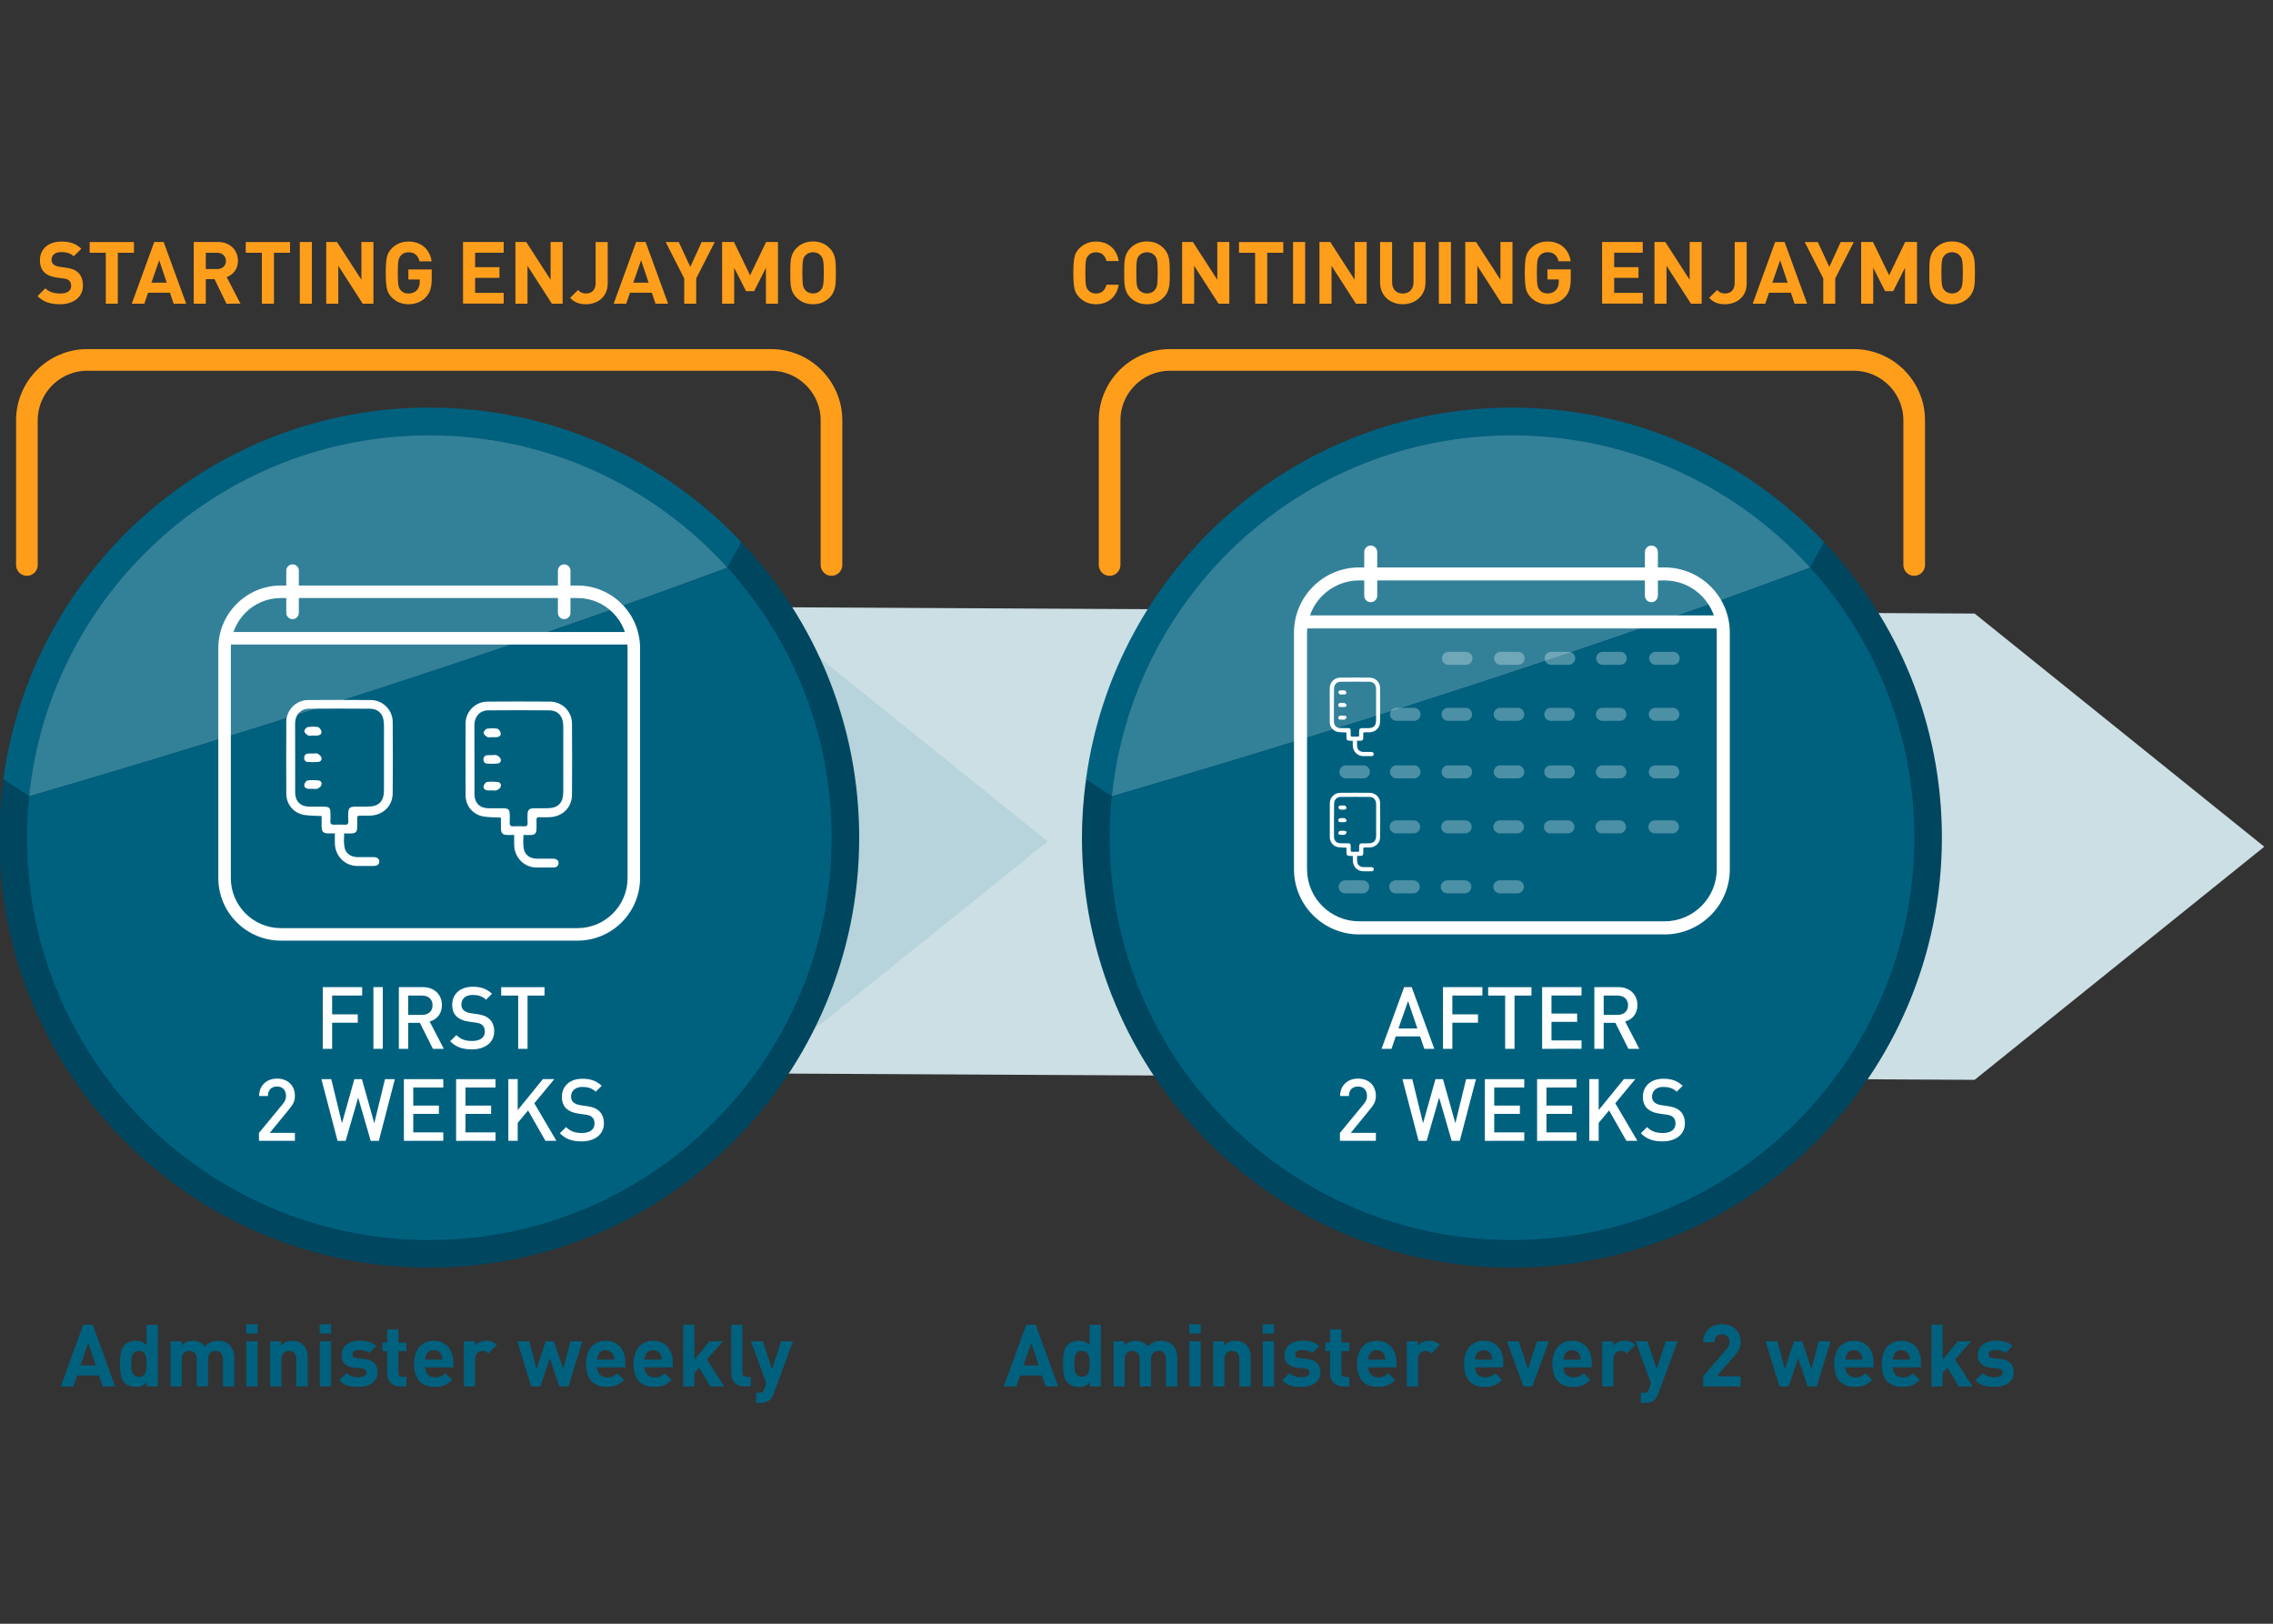
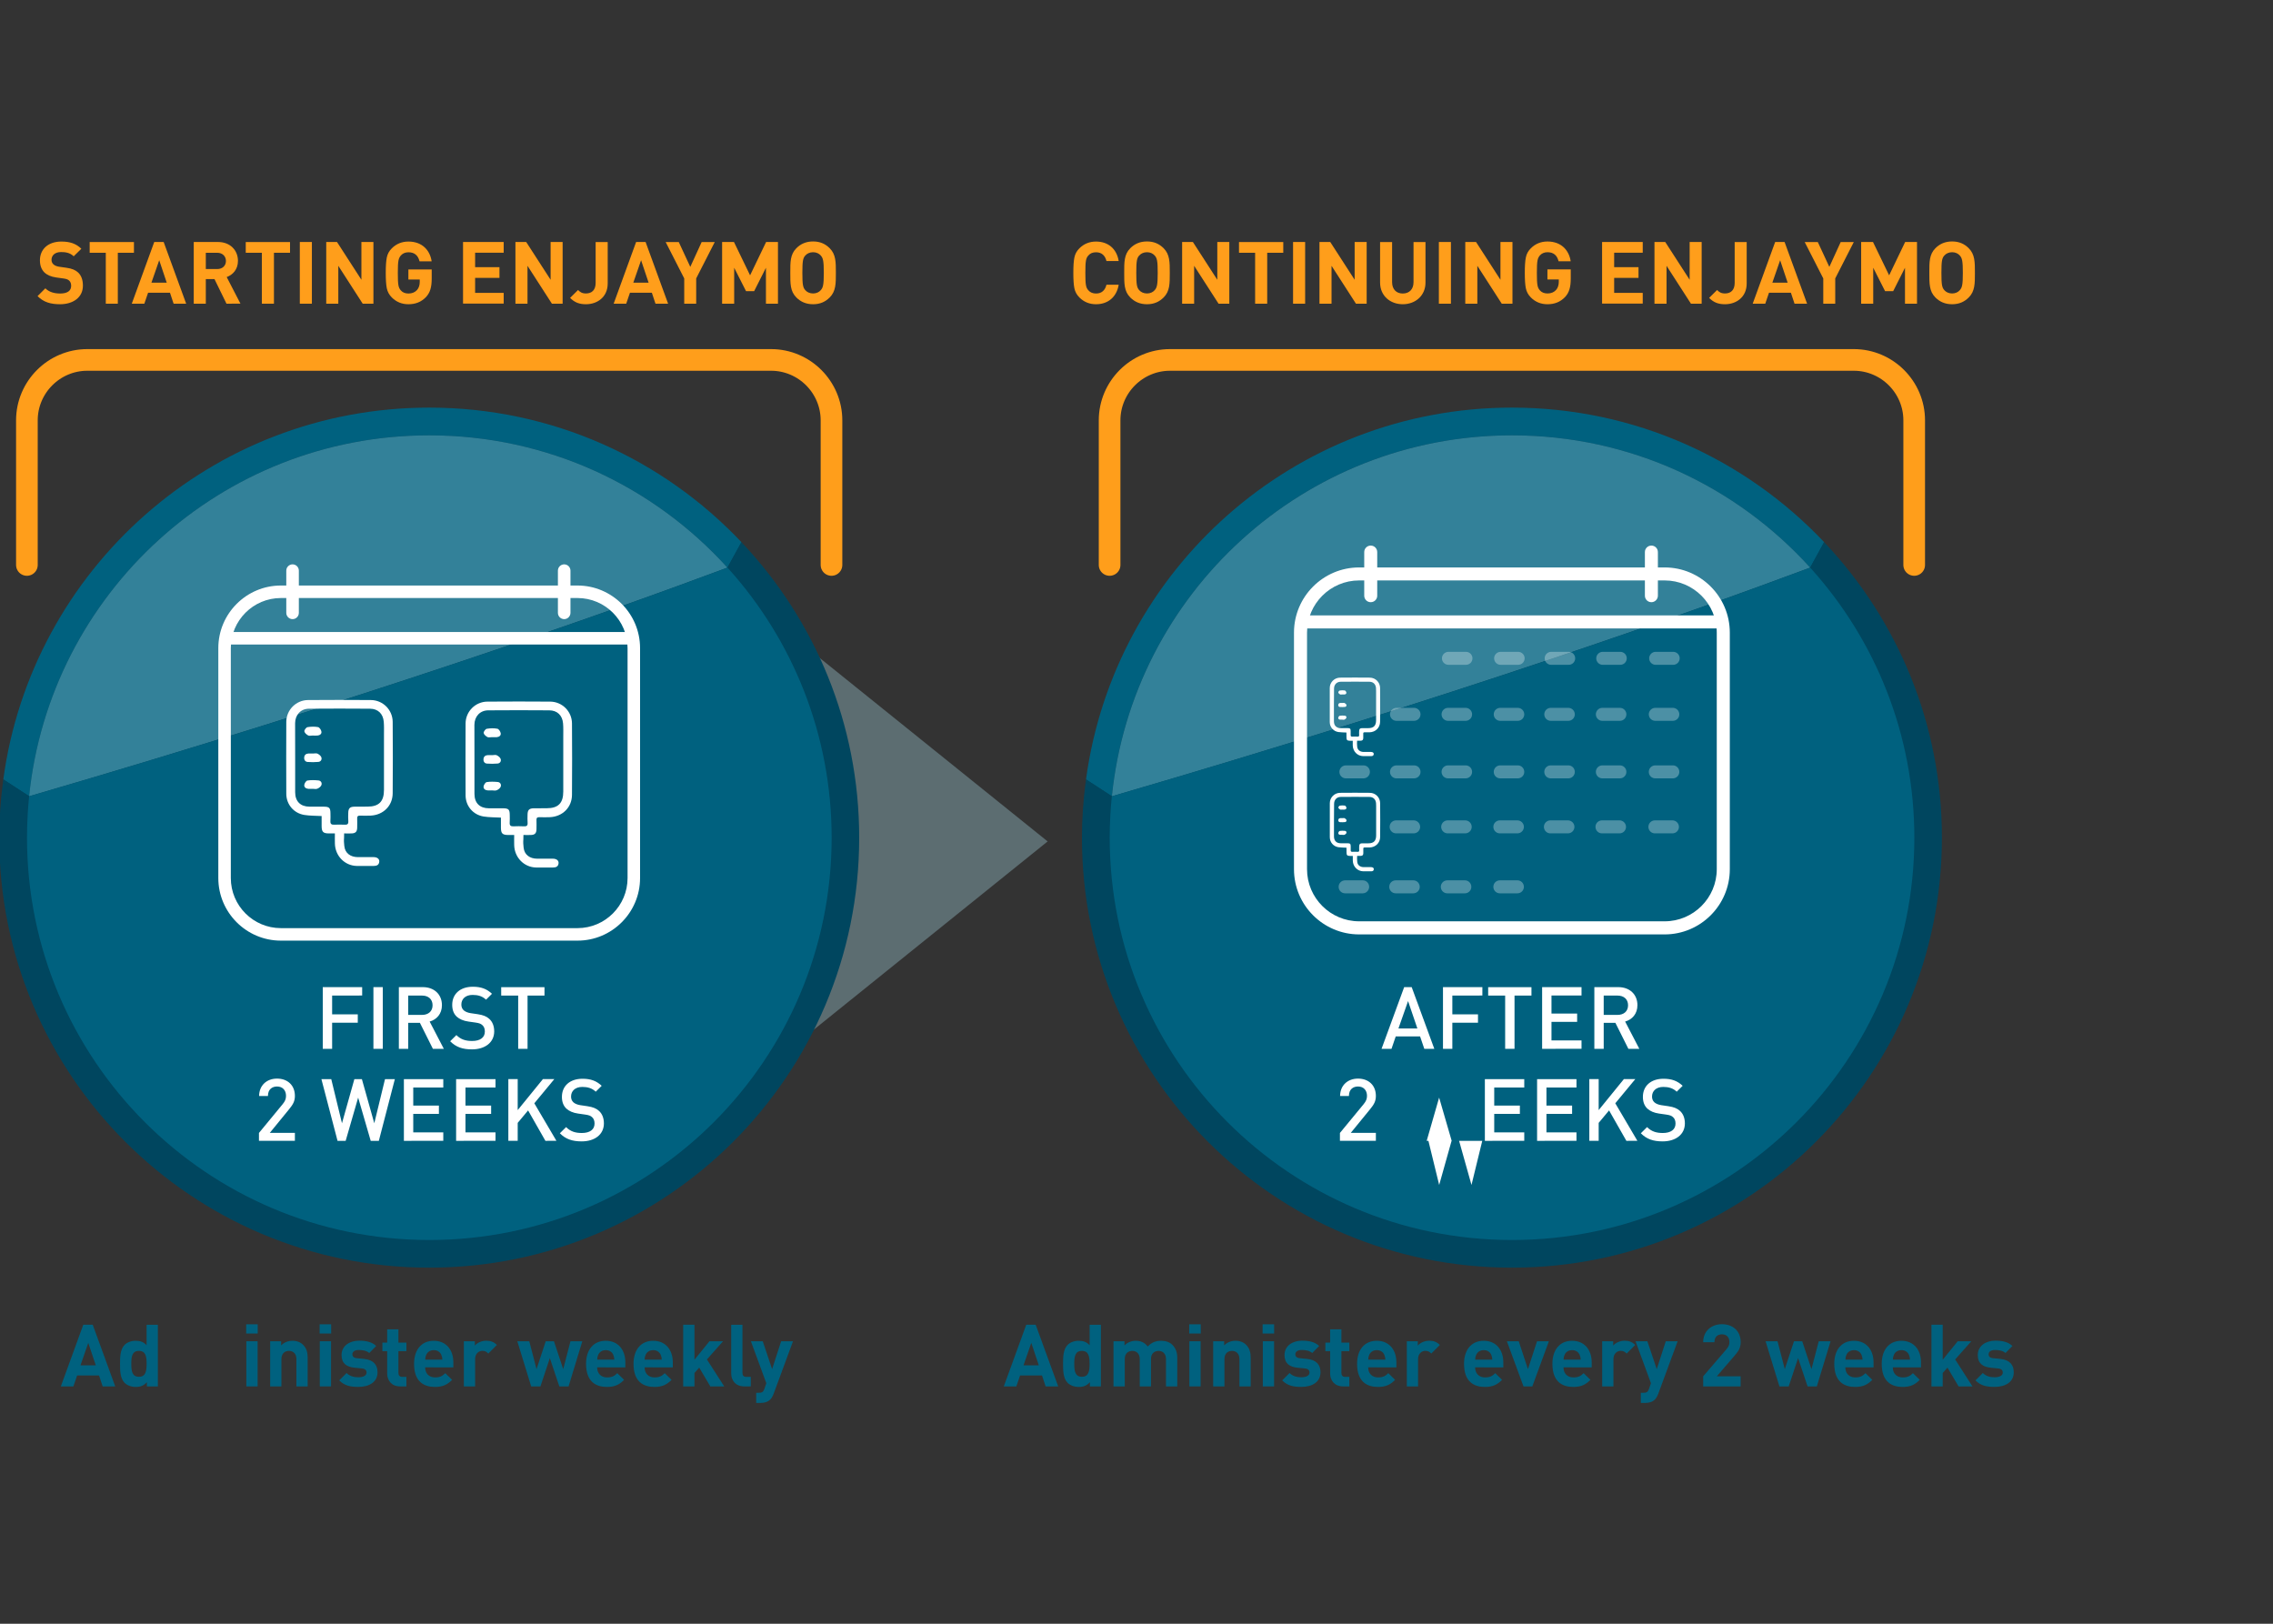
<svg xmlns="http://www.w3.org/2000/svg" version="1.1" id="Layer_1" x="0px" y="0px" viewBox="55 0 420 300" xml:space="preserve">
  <rect x="55" y="0" width="420" height="300" fill="#333333" stroke="none" />
  <style type="text/css">
	.st0{fill:#CCDFE5;}
	.st1{opacity:0.41;fill:#99C0CC;enable-background:new    ;}
	.st2{fill:#01465F;}
	.st3{fill:#00617F;}
	.st4{fill:#00465F;}
	.st5{fill:#338199;}
	.st6{enable-background:new    ;}
	.st7{fill:#FFFFFF;}
	.st8{fill:#FF9E1B;}
	.st9{fill:none;stroke:#FF9E1B;stroke-width:4;stroke-linecap:round;stroke-miterlimit:10;}
	.st10{opacity:0.3;}
</style>
  <g>
-     <polygon class="st0" points="419.87,199.51 100.57,197.83 100.57,111.68 419.87,113.36 473.39,156.44  " />
-   </g>
+     </g>
  <polygon class="st1" points="195.06,198.54 76.21,196.86 76.21,110.71 195.06,112.39 248.58,155.46 " />
  <ellipse class="st2" cx="334.33" cy="154.82" rx="79.16" ry="79.16" />
  <ellipse class="st2" cx="134.45" cy="154.81" rx="79.16" ry="79.16" />
  <g>
    <path class="st3" d="M55.61,144l4.77,3.1c3.83-37.46,35.48-66.68,73.94-66.68c21.85,0,41.5,9.43,55.1,24.44l2.58-4.7   c-14.48-15.3-34.96-24.85-57.69-24.85C94.08,75.31,60.86,105.21,55.61,144z" />
    <path class="st4" d="M189.61,105.08c11.84,13.17,19.05,30.58,19.05,49.68c0,41.06-33.28,74.34-74.34,74.34   c-41.05,0-74.34-33.28-74.34-74.34c0-1.4,0.05-2.8,0.12-4.18c0.06-1.05,0.14-2.09,0.24-3.13l-4.81-2.87   c-0.43,3.34-0.67,6.73-0.67,10.18c0,43.88,35.57,79.45,79.45,79.45s79.45-35.57,79.45-79.45c0-21.03-8.19-40.14-21.53-54.35   L189.61,105.08z" />
    <path class="st4" d="M189.42,104.86c0.05,0.06,0.1,0.12,0.16,0.18c0.01,0.01,0.02,0.02,0.03,0.03l2.62-4.67   c-0.08-0.08-0.16-0.16-0.23-0.24L189.42,104.86L189.42,104.86z" />
    <path class="st4" d="M60.35,147.44c0.01-0.11,0.02-0.22,0.03-0.33v-0.01l-4.77-3.1c-0.03,0.19-0.05,0.38-0.07,0.58L60.35,147.44z" />
    <path class="st5" d="M189.41,104.87L189.41,104.87c-13.6-15.02-33.24-24.44-55.09-24.44c-38.47,0-70.11,29.22-73.94,66.68   l0.01,0.01C123.19,128.8,167.68,112.99,189.41,104.87z" />
    <path class="st3" d="M189.61,105.08c-0.01-0.01-0.02-0.02-0.03-0.03c-0.05-0.06-0.1-0.12-0.16-0.18l0,0v0.01   c-21.74,8.12-66.23,23.94-129.03,42.24l-0.01-0.01v0.01c-0.01,0.11-0.02,0.22-0.03,0.33c-0.1,1.04-0.18,2.08-0.24,3.13   c-0.08,1.39-0.12,2.78-0.12,4.18c0,41.06,33.28,74.34,74.34,74.34s74.34-33.28,74.34-74.34   C208.66,135.66,201.45,118.25,189.61,105.08z" />
  </g>
  <g>
    <path class="st3" d="M255.67,144l4.77,3.1c3.83-37.46,35.48-66.68,73.94-66.68c21.85,0,41.5,9.43,55.1,24.44l2.58-4.7   c-14.48-15.3-34.96-24.85-57.69-24.85C294.15,75.31,260.92,105.21,255.67,144z" />
    <path class="st4" d="M389.67,105.08c11.84,13.17,19.05,30.58,19.05,49.68c0,41.06-33.28,74.34-74.34,74.34   c-41.05,0-74.34-33.28-74.34-74.34c0-1.4,0.05-2.8,0.12-4.18c0.06-1.05,0.14-2.09,0.24-3.13l-4.81-2.87   c-0.43,3.34-0.67,6.73-0.67,10.18c0,43.88,35.57,79.45,79.45,79.45s79.45-35.57,79.45-79.45c0-21.03-8.19-40.14-21.53-54.35   L389.67,105.08z" />
    <path class="st4" d="M389.48,104.86c0.05,0.06,0.1,0.12,0.16,0.18c0.01,0.01,0.02,0.02,0.03,0.03l2.62-4.67   c-0.08-0.08-0.16-0.16-0.23-0.24L389.48,104.86L389.48,104.86z" />
    <path class="st4" d="M260.41,147.44c0.01-0.11,0.02-0.22,0.03-0.33v-0.01l-4.77-3.1c-0.03,0.19-0.05,0.38-0.07,0.58L260.41,147.44z   " />
    <path class="st5" d="M389.48,104.87L389.48,104.87c-13.6-15.02-33.24-24.44-55.09-24.44c-38.47,0-70.11,29.22-73.94,66.68   l0.01,0.01C323.25,128.8,367.74,112.99,389.48,104.87z" />
    <path class="st3" d="M389.67,105.08c-0.01-0.01-0.02-0.02-0.03-0.03c-0.05-0.06-0.1-0.12-0.16-0.18l0,0v0.01   c-21.74,8.12-66.23,23.94-129.03,42.24l-0.01-0.01v0.01c-0.01,0.11-0.02,0.22-0.03,0.33c-0.1,1.04-0.18,2.08-0.24,3.13   c-0.08,1.39-0.12,2.78-0.12,4.18c0,41.06,33.28,74.34,74.34,74.34s74.34-33.28,74.34-74.34   C408.72,135.66,401.51,118.25,389.67,105.08z" />
  </g>
  <g class="st6">
    <path class="st7" d="M116.37,183.94v3.47h4.74v1.55h-4.74v4.82h-1.73v-11.4h7.28v1.55L116.37,183.94L116.37,183.94z" />
    <path class="st7" d="M124,193.78v-11.4h1.73v11.4H124z" />
    <path class="st7" d="M134.99,193.78l-2.4-4.8h-2.16v4.8h-1.73v-11.4h4.42c2.16,0,3.54,1.39,3.54,3.33c0,1.63-0.99,2.67-2.27,3.03   l2.62,5.04H134.99z M132.99,183.94h-2.56v3.57h2.56c1.15,0,1.94-0.66,1.94-1.78C134.93,184.61,134.15,183.94,132.99,183.94z" />
    <path class="st7" d="M142.21,193.88c-1.71,0-2.94-0.4-4.03-1.5l1.15-1.14c0.83,0.83,1.74,1.09,2.91,1.09   c1.49,0,2.35-0.64,2.35-1.74c0-0.5-0.14-0.91-0.45-1.18c-0.29-0.27-0.58-0.38-1.25-0.48l-1.34-0.19c-0.93-0.13-1.66-0.45-2.16-0.91   c-0.56-0.53-0.83-1.25-0.83-2.18c0-1.98,1.44-3.34,3.81-3.34c1.5,0,2.56,0.38,3.54,1.3l-1.1,1.09c-0.7-0.67-1.52-0.88-2.48-0.88   c-1.34,0-2.08,0.77-2.08,1.78c0,0.42,0.13,0.78,0.43,1.06c0.29,0.26,0.75,0.45,1.28,0.53l1.3,0.19c1.06,0.16,1.65,0.42,2.13,0.85   c0.62,0.54,0.93,1.36,0.93,2.34C146.31,192.63,144.59,193.88,142.21,193.88z" />
    <path class="st7" d="M152.48,183.94v9.84h-1.73v-9.84h-3.14v-1.55h8v1.55H152.48z" />
  </g>
  <g class="st6">
    <path class="st7" d="M102.85,210.78v-1.46l4.39-5.33c0.43-0.53,0.61-0.94,0.61-1.52c0-1.02-0.61-1.73-1.66-1.73   c-0.86,0-1.68,0.48-1.68,1.76h-1.63c0-1.94,1.38-3.22,3.31-3.22c1.95,0,3.3,1.23,3.3,3.2c0,1.01-0.37,1.6-1.07,2.46l-3.57,4.37   h4.64v1.46h-6.64V210.78z" />
    <path class="st7" d="M125,210.78h-1.5l-2.32-7.99l-2.31,7.99h-1.5l-2.98-11.4h1.82l1.98,8.15l2.29-8.15h1.39l2.29,8.15l1.98-8.15   h1.82L125,210.78z" />
    <path class="st7" d="M129.63,210.78v-11.4h7.28v1.55h-5.55v3.33h4.74v1.54h-4.74v3.42h5.55v1.55L129.63,210.78L129.63,210.78z" />
    <path class="st7" d="M139.28,210.78v-11.4h7.28v1.55h-5.55v3.33h4.74v1.54h-4.74v3.42h5.55v1.55L139.28,210.78L139.28,210.78z" />
    <path class="st7" d="M155.78,210.78l-3.2-5.62l-1.92,2.3v3.31h-1.73v-11.4h1.73v5.73l4.66-5.73h2.11l-3.7,4.47l4.08,6.93   L155.78,210.78L155.78,210.78z" />
    <path class="st7" d="M162.48,210.88c-1.71,0-2.95-0.4-4.03-1.5l1.15-1.14c0.83,0.83,1.74,1.09,2.91,1.09   c1.49,0,2.35-0.64,2.35-1.74c0-0.5-0.14-0.91-0.45-1.18c-0.29-0.27-0.58-0.38-1.25-0.48l-1.34-0.19c-0.93-0.13-1.66-0.45-2.16-0.91   c-0.56-0.53-0.83-1.25-0.83-2.18c0-1.98,1.44-3.34,3.81-3.34c1.5,0,2.56,0.38,3.54,1.3l-1.1,1.09c-0.7-0.67-1.52-0.88-2.48-0.88   c-1.34,0-2.08,0.77-2.08,1.78c0,0.42,0.13,0.78,0.43,1.06c0.29,0.26,0.75,0.45,1.28,0.53l1.3,0.19c1.06,0.16,1.65,0.42,2.13,0.85   c0.62,0.54,0.93,1.36,0.93,2.34C166.58,209.63,164.87,210.88,162.48,210.88z" />
  </g>
  <g class="st6">
    <path class="st7" d="M318.18,193.78l-0.78-2.29h-4.5l-0.78,2.29h-1.84l4.18-11.4h1.39l4.18,11.4H318.18z M315.18,184.96l-1.78,5.06   h3.5L315.18,184.96z" />
    <path class="st7" d="M323.36,183.94v3.47h4.74v1.55h-4.74v4.82h-1.73v-11.4h7.28v1.55L323.36,183.94L323.36,183.94z" />
    <path class="st7" d="M334.85,183.94v9.84h-1.73v-9.84h-3.14v-1.55h8v1.55H334.85z" />
    <path class="st7" d="M339.95,193.78v-11.4h7.28v1.55h-5.55v3.33h4.74v1.54h-4.74v3.42h5.55v1.55L339.95,193.78L339.95,193.78z" />
    <path class="st7" d="M355.89,193.78l-2.4-4.8h-2.16v4.8h-1.73v-11.4h4.42c2.16,0,3.54,1.39,3.54,3.33c0,1.63-0.99,2.67-2.27,3.03   l2.62,5.04H355.89z M353.89,183.94h-2.56v3.57h2.56c1.15,0,1.94-0.66,1.94-1.78C355.83,184.61,355.04,183.94,353.89,183.94z" />
  </g>
  <g class="st6">
    <path class="st7" d="M302.59,210.78v-1.46l4.39-5.33c0.43-0.53,0.61-0.94,0.61-1.52c0-1.02-0.61-1.73-1.66-1.73   c-0.86,0-1.68,0.48-1.68,1.76h-1.63c0-1.94,1.38-3.22,3.31-3.22c1.95,0,3.3,1.23,3.3,3.2c0,1.01-0.37,1.6-1.07,2.46l-3.57,4.37   h4.64v1.46h-6.64V210.78z" />
-     <path class="st7" d="M324.74,210.78h-1.5l-2.32-7.99l-2.3,7.99h-1.5l-2.98-11.4h1.82l1.99,8.15l2.29-8.15h1.39l2.29,8.15l1.99-8.15   h1.82L324.74,210.78z" />
+     <path class="st7" d="M324.74,210.78h-1.5l-2.32-7.99l-2.3,7.99h-1.5h1.82l1.99,8.15l2.29-8.15h1.39l2.29,8.15l1.99-8.15   h1.82L324.74,210.78z" />
    <path class="st7" d="M329.37,210.78v-11.4h7.28v1.55h-5.55v3.33h4.74v1.54h-4.74v3.42h5.55v1.55L329.37,210.78L329.37,210.78z" />
    <path class="st7" d="M339.02,210.78v-11.4h7.28v1.55h-5.55v3.33h4.74v1.54h-4.74v3.42h5.55v1.55L339.02,210.78L339.02,210.78z" />
    <path class="st7" d="M355.52,210.78l-3.2-5.62l-1.92,2.3v3.31h-1.73v-11.4h1.73v5.73l4.66-5.73h2.11l-3.7,4.47l4.08,6.93   L355.52,210.78L355.52,210.78z" />
    <path class="st7" d="M362.22,210.88c-1.71,0-2.95-0.4-4.03-1.5l1.15-1.14c0.83,0.83,1.74,1.09,2.91,1.09   c1.49,0,2.35-0.64,2.35-1.74c0-0.5-0.14-0.91-0.45-1.18c-0.29-0.27-0.58-0.38-1.25-0.48l-1.34-0.19c-0.93-0.13-1.66-0.45-2.16-0.91   c-0.56-0.53-0.83-1.25-0.83-2.18c0-1.98,1.44-3.34,3.81-3.34c1.5,0,2.56,0.38,3.54,1.3l-1.1,1.09c-0.7-0.67-1.52-0.88-2.48-0.88   c-1.34,0-2.08,0.77-2.08,1.78c0,0.42,0.13,0.78,0.43,1.06c0.29,0.26,0.75,0.45,1.28,0.53l1.3,0.19c1.06,0.16,1.65,0.42,2.13,0.85   c0.62,0.54,0.93,1.36,0.93,2.34C366.32,209.63,364.61,210.88,362.22,210.88z" />
  </g>
  <g class="st6">
    <path class="st8" d="M66.1,56.21c-1.73,0-3.04-0.37-4.16-1.5l1.44-1.44c0.72,0.72,1.7,0.96,2.75,0.96c1.31,0,2.02-0.5,2.02-1.41   c0-0.4-0.11-0.74-0.35-0.96c-0.22-0.21-0.48-0.32-1.01-0.4l-1.38-0.19c-0.98-0.14-1.7-0.45-2.21-0.94   c-0.54-0.54-0.82-1.28-0.82-2.24c0-2.03,1.5-3.46,3.97-3.46c1.57,0,2.71,0.38,3.68,1.33l-1.41,1.39c-0.72-0.69-1.58-0.78-2.34-0.78   c-1.18,0-1.76,0.66-1.76,1.44c0,0.29,0.1,0.59,0.34,0.82c0.22,0.21,0.59,0.38,1.06,0.45l1.34,0.19c1.04,0.14,1.7,0.43,2.18,0.88   c0.61,0.58,0.88,1.41,0.88,2.42C70.33,54.96,68.49,56.21,66.1,56.21z" />
    <path class="st8" d="M76.77,46.7v9.41h-2.22V46.7h-2.98v-1.98h8.18v1.98H76.77z" />
    <path class="st8" d="M87.08,56.11l-0.67-2.02h-4.05l-0.69,2.02h-2.32l4.15-11.4h1.74l4.16,11.4H87.08z M84.42,48.08l-1.44,4.15   h2.83L84.42,48.08z" />
    <path class="st8" d="M96.85,56.11l-2.22-4.55h-1.6v4.55H90.8v-11.4h4.47c2.32,0,3.7,1.58,3.7,3.49c0,1.6-0.98,2.59-2.08,2.99   l2.54,4.91L96.85,56.11L96.85,56.11z M95.13,46.7h-2.1v3.01h2.1c0.98,0,1.62-0.62,1.62-1.5C96.74,47.33,96.1,46.7,95.13,46.7z" />
    <path class="st8" d="M105.62,46.7v9.41h-2.23V46.7h-2.98v-1.98h8.18v1.98H105.62z" />
    <path class="st8" d="M110.4,56.11v-11.4h2.23v11.4H110.4z" />
    <path class="st8" d="M122.02,56.11l-4.51-7v7h-2.23v-11.4h1.99l4.51,6.98v-6.98H124v11.4H122.02z" />
    <path class="st8" d="M133.69,54.91c-0.88,0.9-1.94,1.3-3.22,1.3c-1.22,0-2.24-0.42-3.07-1.25c-0.5-0.5-0.8-1.07-0.93-1.71   s-0.19-1.58-0.19-2.83s0.06-2.19,0.19-2.83c0.13-0.66,0.43-1.22,0.93-1.71c0.83-0.83,1.86-1.25,3.07-1.25   c2.59,0,3.99,1.66,4.29,3.65h-2.24c-0.27-1.1-0.94-1.67-2.05-1.67c-0.59,0-1.07,0.21-1.42,0.61c-0.42,0.53-0.54,0.94-0.54,3.2   c0,2.24,0.1,2.69,0.54,3.22c0.34,0.4,0.82,0.59,1.42,0.59c0.66,0,1.18-0.21,1.58-0.64c0.34-0.38,0.51-0.9,0.51-1.52v-0.43h-2.1   v-1.86h4.31v1.67C134.77,53.1,134.47,54.08,133.69,54.91z" />
    <path class="st8" d="M140.56,56.11v-11.4h7.51v1.98h-5.28v2.67h4.5v1.98h-4.5v2.77h5.28v1.98h-7.51V56.11z" />
    <path class="st8" d="M156.98,56.11l-4.51-7v7h-2.23v-11.4h1.99l4.51,6.98v-6.98h2.22v11.4H156.98z" />
    <path class="st8" d="M163.27,56.21c-1.23,0-2.08-0.32-2.93-1.17l1.47-1.46c0.37,0.37,0.72,0.64,1.46,0.64   c1.09,0,1.79-0.64,1.79-1.95v-7.55h2.23v7.65C167.29,54.88,165.38,56.21,163.27,56.21z" />
    <path class="st8" d="M176.12,56.11l-0.67-2.02h-4.05l-0.69,2.02h-2.32l4.15-11.4h1.75l4.16,11.4H176.12z M173.46,48.08l-1.44,4.15   h2.83L173.46,48.08z" />
    <path class="st8" d="M183.64,51.44v4.67h-2.21v-4.67L178,44.72h2.42l2.13,4.59l2.1-4.59h2.42L183.64,51.44z" />
    <path class="st8" d="M196.53,56.11v-6.64l-2.18,4.32h-1.5l-2.19-4.32v6.64h-2.23v-11.4h2.19l2.98,6.16l2.96-6.16h2.19v11.4H196.53z   " />
    <path class="st8" d="M208.31,54.96c-0.8,0.8-1.78,1.25-3.07,1.25c-1.3,0-2.29-0.45-3.09-1.25c-1.15-1.15-1.12-2.58-1.12-4.55   s-0.03-3.39,1.12-4.55c0.8-0.8,1.79-1.25,3.09-1.25s2.27,0.45,3.07,1.25c1.15,1.15,1.14,2.58,1.14,4.55S209.46,53.81,208.31,54.96z    M206.66,47.21c-0.32-0.37-0.82-0.61-1.42-0.61s-1.12,0.24-1.44,0.61c-0.43,0.48-0.54,1.01-0.54,3.2c0,2.19,0.11,2.72,0.54,3.2   c0.32,0.37,0.83,0.61,1.44,0.61s1.1-0.24,1.42-0.61c0.43-0.48,0.56-1.01,0.56-3.2C207.22,48.22,207.09,47.69,206.66,47.21z" />
  </g>
  <g class="st6">
    <path class="st8" d="M257.52,56.21c-1.22,0-2.24-0.42-3.07-1.25c-0.5-0.5-0.8-1.07-0.93-1.71s-0.19-1.58-0.19-2.83   s0.06-2.19,0.19-2.83c0.13-0.66,0.43-1.22,0.93-1.71c0.83-0.83,1.86-1.25,3.07-1.25c2.19,0,3.81,1.28,4.19,3.6h-2.26   c-0.24-0.98-0.85-1.62-1.92-1.62c-0.61,0-1.09,0.19-1.42,0.59c-0.46,0.5-0.56,1.01-0.56,3.22s0.1,2.72,0.56,3.22   c0.34,0.4,0.82,0.59,1.42,0.59c1.07,0,1.68-0.64,1.92-1.62h2.26C261.32,54.93,259.69,56.21,257.52,56.21z" />
    <path class="st8" d="M270.01,54.96c-0.8,0.8-1.78,1.25-3.07,1.25c-1.3,0-2.29-0.45-3.09-1.25c-1.15-1.15-1.12-2.58-1.12-4.55   s-0.03-3.39,1.12-4.55c0.8-0.8,1.79-1.25,3.09-1.25s2.27,0.45,3.07,1.25c1.15,1.15,1.14,2.58,1.14,4.55S271.17,53.81,270.01,54.96z    M268.36,47.21c-0.32-0.37-0.82-0.61-1.42-0.61c-0.61,0-1.12,0.24-1.44,0.61c-0.43,0.48-0.54,1.01-0.54,3.2   c0,2.19,0.11,2.72,0.54,3.2c0.32,0.37,0.83,0.61,1.44,0.61c0.61,0,1.1-0.24,1.42-0.61c0.43-0.48,0.56-1.01,0.56-3.2   C268.92,48.22,268.8,47.69,268.36,47.21z" />
    <path class="st8" d="M280.16,56.11l-4.51-7v7h-2.22v-11.4h1.99l4.51,6.98v-6.98h2.22v11.4H280.16z" />
    <path class="st8" d="M289.15,46.7v9.41h-2.23V46.7h-2.98v-1.98h8.18v1.98H289.15z" />
    <path class="st8" d="M293.93,56.11v-11.4h2.23v11.4H293.93z" />
    <path class="st8" d="M305.55,56.11l-4.51-7v7h-2.23v-11.4h1.99l4.51,6.98v-6.98h2.22v11.4H305.55z" />
    <path class="st8" d="M314.2,56.21c-2.34,0-4.19-1.58-4.19-4v-7.49h2.22v7.41c0,1.31,0.77,2.1,1.97,2.1s1.99-0.78,1.99-2.1v-7.41   h2.21v7.49C318.4,54.62,316.54,56.21,314.2,56.21z" />
    <path class="st8" d="M320.87,56.11v-11.4h2.23v11.4H320.87z" />
    <path class="st8" d="M332.49,56.11l-4.51-7v7h-2.23v-11.4h1.99l4.51,6.98v-6.98h2.22v11.4H332.49z" />
    <path class="st8" d="M344.16,54.91c-0.88,0.9-1.94,1.3-3.22,1.3c-1.22,0-2.24-0.42-3.07-1.25c-0.5-0.5-0.8-1.07-0.93-1.71   s-0.19-1.59-0.19-2.84s0.06-2.19,0.19-2.83c0.13-0.66,0.43-1.22,0.93-1.71c0.83-0.83,1.86-1.25,3.07-1.25   c2.59,0,3.99,1.66,4.29,3.65h-2.24c-0.27-1.1-0.94-1.67-2.05-1.67c-0.59,0-1.07,0.21-1.42,0.61c-0.42,0.53-0.54,0.94-0.54,3.2   c0,2.24,0.1,2.69,0.54,3.22c0.34,0.4,0.82,0.59,1.42,0.59c0.66,0,1.18-0.21,1.58-0.64c0.34-0.38,0.51-0.9,0.51-1.52v-0.43h-2.1   v-1.86h4.31v1.67C345.24,53.1,344.94,54.08,344.16,54.91z" />
    <path class="st8" d="M351.03,56.11v-11.4h7.51v1.98h-5.28v2.67h4.5v1.98h-4.5v2.77h5.28v1.98h-7.51V56.11z" />
    <path class="st8" d="M367.45,56.11l-4.51-7v7h-2.23v-11.4h1.99l4.51,6.98v-6.98h2.22v11.4H367.45z" />
    <path class="st8" d="M373.74,56.21c-1.23,0-2.08-0.32-2.93-1.17l1.47-1.46c0.37,0.37,0.72,0.64,1.46,0.64   c1.09,0,1.79-0.64,1.79-1.95v-7.55h2.22v7.65C377.75,54.88,375.85,56.21,373.74,56.21z" />
    <path class="st8" d="M386.59,56.11l-0.67-2.02h-4.05l-0.69,2.02h-2.32l4.15-11.4h1.74l4.16,11.4H386.59z M383.93,48.08l-1.44,4.15   h2.83L383.93,48.08z" />
    <path class="st8" d="M394.11,51.44v4.67h-2.21v-4.67l-3.43-6.72h2.42l2.13,4.59l2.1-4.59h2.42L394.11,51.44z" />
    <path class="st8" d="M407,56.11v-6.64l-2.18,4.32h-1.5l-2.19-4.32v6.64h-2.23v-11.4h2.19l2.98,6.16l2.96-6.16h2.19v11.4H407z" />
    <path class="st8" d="M418.78,54.96c-0.8,0.8-1.78,1.25-3.07,1.25c-1.3,0-2.29-0.45-3.09-1.25c-1.15-1.15-1.12-2.58-1.12-4.55   s-0.03-3.39,1.12-4.55c0.8-0.8,1.79-1.25,3.09-1.25s2.27,0.45,3.07,1.25c1.15,1.15,1.14,2.58,1.14,4.55S419.93,53.81,418.78,54.96z    M417.13,47.21c-0.32-0.37-0.82-0.61-1.42-0.61s-1.12,0.24-1.44,0.61c-0.43,0.48-0.54,1.01-0.54,3.2c0,2.19,0.11,2.72,0.54,3.2   c0.32,0.37,0.83,0.61,1.44,0.61s1.1-0.24,1.42-0.61c0.43-0.48,0.56-1.01,0.56-3.2C417.69,48.22,417.56,47.69,417.13,47.21z" />
  </g>
  <g>
    <g class="st6">
      <path class="st3" d="M73.97,256.15l-0.67-2.02h-4.05l-0.69,2.02h-2.32l4.15-11.4h1.74l4.16,11.4H73.97z M71.31,248.11l-1.44,4.15    h2.83L71.31,248.11z" />
      <path class="st3" d="M82.14,256.15v-0.78c-0.58,0.64-1.18,0.88-2.06,0.88c-0.82,0-1.58-0.29-2.05-0.75    c-0.83-0.83-0.85-2.27-0.85-3.52s0.02-2.67,0.85-3.51c0.46-0.46,1.22-0.75,2.03-0.75c0.85,0,1.49,0.22,2.03,0.83v-3.79h2.08v11.4    h-2.03V256.15z M80.67,249.59c-1.25,0-1.41,1.02-1.41,2.38s0.16,2.4,1.41,2.4s1.42-1.04,1.42-2.4S81.92,249.59,80.67,249.59z" />
-       <path class="st3" d="M96.21,256.15v-5.04c0-1.14-0.72-1.52-1.38-1.52c-0.64,0-1.39,0.38-1.39,1.47v5.09h-2.08v-5.04    c0-1.14-0.72-1.52-1.38-1.52s-1.39,0.38-1.39,1.52v5.04h-2.08v-8.34h2.03v0.77c0.54-0.56,1.31-0.86,2.08-0.86    c0.93,0,1.68,0.34,2.21,1.06c0.7-0.74,1.46-1.06,2.5-1.06c0.83,0,1.58,0.27,2.05,0.74c0.67,0.67,0.91,1.46,0.91,2.37v5.33h-2.08    V256.15z" />
      <path class="st3" d="M100.49,246.38v-1.7h2.13v1.7H100.49z M100.52,256.15v-8.34h2.08v8.34H100.52z" />
      <path class="st3" d="M109.77,256.15v-5.04c0-1.14-0.72-1.52-1.38-1.52s-1.39,0.38-1.39,1.52v5.04h-2.08v-8.34h2.03v0.77    c0.54-0.58,1.31-0.86,2.08-0.86c0.83,0,1.5,0.27,1.97,0.74c0.67,0.67,0.85,1.46,0.85,2.37v5.33h-2.08V256.15z" />
      <path class="st3" d="M114.06,246.38v-1.7h2.13v1.7H114.06z M114.09,256.15v-8.34h2.08v8.34H114.09z" />
      <path class="st3" d="M121.23,256.24c-1.31,0-2.5-0.14-3.55-1.2l1.36-1.36c0.69,0.69,1.58,0.78,2.22,0.78    c0.72,0,1.47-0.24,1.47-0.86c0-0.42-0.22-0.7-0.88-0.77l-1.31-0.13c-1.5-0.14-2.43-0.8-2.43-2.34c0-1.73,1.52-2.66,3.22-2.66    c1.3,0,2.38,0.22,3.18,0.98l-1.28,1.3c-0.48-0.43-1.22-0.56-1.94-0.56c-0.83,0-1.18,0.38-1.18,0.8c0,0.3,0.13,0.66,0.86,0.72    l1.31,0.13c1.65,0.16,2.48,1.04,2.48,2.45C124.77,255.36,123.2,256.24,121.23,256.24z" />
      <path class="st3" d="M128.96,256.15c-1.7,0-2.42-1.2-2.42-2.38v-4.13h-0.88v-1.58h0.88v-2.46h2.08v2.46h1.47v1.58h-1.47v4    c0,0.48,0.22,0.75,0.72,0.75h0.75v1.76H128.96z" />
      <path class="st3" d="M133.56,252.63c0,1.07,0.66,1.86,1.83,1.86c0.91,0,1.36-0.26,1.89-0.78l1.26,1.23    c-0.85,0.85-1.67,1.31-3.17,1.31c-1.97,0-3.86-0.9-3.86-4.27c0-2.72,1.47-4.26,3.63-4.26c2.32,0,3.63,1.7,3.63,3.99v0.93    L133.56,252.63L133.56,252.63z M136.54,250.31c-0.22-0.5-0.69-0.86-1.39-0.86s-1.17,0.37-1.39,0.86c-0.13,0.3-0.18,0.53-0.19,0.9    h3.17C136.72,250.83,136.67,250.61,136.54,250.31z" />
      <path class="st3" d="M145.23,250.08c-0.32-0.32-0.59-0.5-1.1-0.5c-0.64,0-1.34,0.48-1.34,1.54v5.03h-2.08v-8.34h2.03v0.8    c0.4-0.48,1.2-0.9,2.1-0.9c0.82,0,1.39,0.21,1.97,0.78L145.23,250.08z" />
      <path class="st3" d="M160.06,256.15h-1.71l-1.75-5.23l-1.74,5.23h-1.71l-2.56-8.34h2.21l1.34,5.15l1.7-5.15h1.52l1.71,5.15    l1.34-5.15h2.19L160.06,256.15z" />
      <path class="st3" d="M165.34,252.63c0,1.07,0.66,1.86,1.83,1.86c0.91,0,1.36-0.26,1.89-0.78l1.26,1.23    c-0.85,0.85-1.67,1.31-3.17,1.31c-1.97,0-3.86-0.9-3.86-4.27c0-2.72,1.47-4.26,3.63-4.26c2.32,0,3.63,1.7,3.63,3.99v0.93    L165.34,252.63L165.34,252.63z M168.32,250.31c-0.22-0.5-0.69-0.86-1.39-0.86s-1.17,0.37-1.39,0.86c-0.13,0.3-0.18,0.53-0.19,0.9    h3.17C168.49,250.83,168.44,250.61,168.32,250.31z" />
      <path class="st3" d="M174.11,252.63c0,1.07,0.66,1.86,1.83,1.86c0.91,0,1.36-0.26,1.89-0.78l1.26,1.23    c-0.85,0.85-1.67,1.31-3.17,1.31c-1.97,0-3.86-0.9-3.86-4.27c0-2.72,1.47-4.26,3.63-4.26c2.32,0,3.63,1.7,3.63,3.99v0.93    L174.11,252.63L174.11,252.63z M177.08,250.31c-0.22-0.5-0.69-0.86-1.39-0.86s-1.17,0.37-1.39,0.86c-0.13,0.3-0.18,0.53-0.19,0.9    h3.17C177.26,250.83,177.21,250.61,177.08,250.31z" />
      <path class="st3" d="M186.25,256.15l-2.05-3.47l-0.88,0.99v2.48h-2.08v-11.4h2.08v6.47l2.77-3.41h2.51l-2.98,3.36l3.2,4.98H186.25    z" />
      <path class="st3" d="M192.54,256.15c-1.71,0-2.43-1.2-2.43-2.38v-9.01h2.08v8.88c0,0.5,0.21,0.75,0.74,0.75h0.8v1.76H192.54z" />
      <path class="st3" d="M197.96,257.49c-0.18,0.46-0.37,0.82-0.62,1.07c-0.48,0.48-1.1,0.64-1.79,0.64h-0.82v-1.87h0.48    c0.59,0,0.83-0.14,1.04-0.75l0.35-1.02l-2.85-7.75h2.19l1.73,5.15l1.67-5.15h2.19L197.96,257.49z" />
    </g>
  </g>
  <g>
    <g class="st6">
      <path class="st3" d="M248.21,256.15l-0.67-2.02h-4.05l-0.69,2.02h-2.32l4.15-11.4h1.74l4.16,11.4H248.21z M245.56,248.11    l-1.44,4.15h2.83L245.56,248.11z" />
      <path class="st3" d="M256.39,256.15v-0.78c-0.58,0.64-1.18,0.88-2.06,0.88c-0.82,0-1.58-0.29-2.05-0.75    c-0.83-0.83-0.85-2.27-0.85-3.52s0.02-2.67,0.85-3.51c0.46-0.46,1.22-0.75,2.03-0.75c0.85,0,1.49,0.22,2.03,0.83v-3.79h2.08v11.4    h-2.03V256.15z M254.91,249.59c-1.25,0-1.41,1.02-1.41,2.38s0.16,2.4,1.41,2.4s1.42-1.04,1.42-2.4S256.16,249.59,254.91,249.59z" />
      <path class="st3" d="M270.45,256.15v-5.04c0-1.14-0.72-1.52-1.38-1.52c-0.64,0-1.39,0.38-1.39,1.47v5.09h-2.08v-5.04    c0-1.14-0.72-1.52-1.38-1.52s-1.39,0.38-1.39,1.52v5.04h-2.08v-8.34h2.03v0.77c0.54-0.56,1.31-0.86,2.08-0.86    c0.93,0,1.68,0.34,2.21,1.06c0.7-0.74,1.46-1.06,2.5-1.06c0.83,0,1.58,0.27,2.05,0.74c0.67,0.67,0.91,1.46,0.91,2.37v5.33h-2.08    V256.15z" />
      <path class="st3" d="M274.74,246.38v-1.7h2.13v1.7H274.74z M274.77,256.15v-8.34h2.08v8.34H274.77z" />
      <path class="st3" d="M284.02,256.15v-5.04c0-1.14-0.72-1.52-1.38-1.52s-1.39,0.38-1.39,1.52v5.04h-2.08v-8.34h2.03v0.77    c0.54-0.58,1.31-0.86,2.08-0.86c0.83,0,1.5,0.27,1.97,0.74c0.67,0.67,0.85,1.46,0.85,2.37v5.33h-2.08V256.15z" />
      <path class="st3" d="M288.3,246.38v-1.7h2.13v1.7H288.3z M288.34,256.15v-8.34h2.08v8.34H288.34z" />
      <path class="st3" d="M295.47,256.24c-1.31,0-2.5-0.14-3.55-1.2l1.36-1.36c0.69,0.69,1.58,0.78,2.22,0.78    c0.72,0,1.47-0.24,1.47-0.86c0-0.42-0.22-0.7-0.88-0.77l-1.31-0.13c-1.5-0.14-2.43-0.8-2.43-2.34c0-1.73,1.52-2.66,3.22-2.66    c1.3,0,2.38,0.22,3.18,0.98l-1.28,1.3c-0.48-0.43-1.22-0.56-1.94-0.56c-0.83,0-1.18,0.38-1.18,0.8c0,0.3,0.13,0.66,0.86,0.72    l1.31,0.13c1.65,0.16,2.48,1.04,2.48,2.45C299.01,255.36,297.44,256.24,295.47,256.24z" />
      <path class="st3" d="M303.2,256.15c-1.7,0-2.42-1.2-2.42-2.38v-4.13h-0.88v-1.58h0.88v-2.46h2.08v2.46h1.47v1.58h-1.47v4    c0,0.48,0.22,0.75,0.72,0.75h0.75v1.76H303.2z" />
      <path class="st3" d="M307.81,252.63c0,1.07,0.66,1.86,1.83,1.86c0.91,0,1.36-0.26,1.89-0.78l1.26,1.23    c-0.85,0.85-1.67,1.31-3.17,1.31c-1.97,0-3.86-0.9-3.86-4.27c0-2.72,1.47-4.26,3.63-4.26c2.32,0,3.63,1.7,3.63,3.99v0.93    L307.81,252.63L307.81,252.63z M310.79,250.31c-0.22-0.5-0.69-0.86-1.39-0.86s-1.17,0.37-1.39,0.86c-0.13,0.3-0.18,0.53-0.19,0.9    h3.17C310.96,250.83,310.91,250.61,310.79,250.31z" />
      <path class="st3" d="M319.47,250.08c-0.32-0.32-0.59-0.5-1.1-0.5c-0.64,0-1.34,0.48-1.34,1.54v5.03h-2.08v-8.34h2.03v0.8    c0.4-0.48,1.2-0.9,2.1-0.9c0.82,0,1.39,0.21,1.97,0.78L319.47,250.08z" />
      <path class="st3" d="M327.57,252.63c0,1.07,0.66,1.86,1.83,1.86c0.91,0,1.36-0.26,1.89-0.78l1.26,1.23    c-0.85,0.85-1.67,1.31-3.17,1.31c-1.97,0-3.86-0.9-3.86-4.27c0-2.72,1.47-4.26,3.63-4.26c2.32,0,3.63,1.7,3.63,3.99v0.93    L327.57,252.63L327.57,252.63z M330.55,250.31c-0.22-0.5-0.69-0.86-1.39-0.86s-1.17,0.37-1.39,0.86c-0.13,0.3-0.18,0.53-0.19,0.9    h3.17C330.72,250.83,330.67,250.61,330.55,250.31z" />
      <path class="st3" d="M338.14,256.15h-1.63l-3.07-8.34h2.19l1.7,5.15l1.68-5.15h2.19L338.14,256.15z" />
      <path class="st3" d="M343.9,252.63c0,1.07,0.66,1.86,1.83,1.86c0.91,0,1.36-0.26,1.89-0.78l1.26,1.23    c-0.85,0.85-1.67,1.31-3.17,1.31c-1.97,0-3.86-0.9-3.86-4.27c0-2.72,1.47-4.26,3.63-4.26c2.32,0,3.63,1.7,3.63,3.99v0.93    L343.9,252.63L343.9,252.63z M346.88,250.31c-0.22-0.5-0.69-0.86-1.39-0.86s-1.17,0.37-1.39,0.86c-0.13,0.3-0.18,0.53-0.19,0.9    h3.17C347.06,250.83,347.01,250.61,346.88,250.31z" />
      <path class="st3" d="M355.57,250.08c-0.32-0.32-0.59-0.5-1.1-0.5c-0.64,0-1.34,0.48-1.34,1.54v5.03h-2.08v-8.34h2.03v0.8    c0.4-0.48,1.2-0.9,2.1-0.9c0.82,0,1.39,0.21,1.97,0.78L355.57,250.08z" />
      <path class="st3" d="M361.42,257.49c-0.18,0.46-0.37,0.82-0.62,1.07c-0.48,0.48-1.1,0.64-1.79,0.64h-0.82v-1.87h0.48    c0.59,0,0.83-0.14,1.04-0.75l0.35-1.02l-2.85-7.75h2.19l1.73,5.15l1.67-5.15h2.19L361.42,257.49z" />
      <path class="st3" d="M369.71,256.15v-1.87l4.26-4.95c0.42-0.5,0.59-0.85,0.59-1.38c0-0.85-0.5-1.42-1.38-1.42    c-0.69,0-1.39,0.35-1.39,1.46h-2.08c0-2.08,1.52-3.33,3.47-3.33c2.02,0,3.46,1.26,3.46,3.31c0,1.1-0.43,1.7-1.22,2.61l-3.19,3.7    h4.4v1.87H369.71z" />
      <path class="st3" d="M390.71,256.15H389l-1.75-5.23l-1.74,5.23h-1.71l-2.56-8.34h2.21l1.34,5.15l1.7-5.15h1.52l1.71,5.15    l1.34-5.15h2.19L390.71,256.15z" />
      <path class="st3" d="M395.98,252.63c0,1.07,0.66,1.86,1.83,1.86c0.91,0,1.36-0.26,1.89-0.78l1.26,1.23    c-0.85,0.85-1.67,1.31-3.17,1.31c-1.97,0-3.86-0.9-3.86-4.27c0-2.72,1.47-4.26,3.63-4.26c2.32,0,3.63,1.7,3.63,3.99v0.93    L395.98,252.63L395.98,252.63z M398.96,250.31c-0.22-0.5-0.69-0.86-1.39-0.86s-1.17,0.37-1.39,0.86c-0.13,0.3-0.18,0.53-0.19,0.9    h3.17C399.14,250.83,399.09,250.61,398.96,250.31z" />
      <path class="st3" d="M404.75,252.63c0,1.07,0.66,1.86,1.83,1.86c0.91,0,1.36-0.26,1.89-0.78l1.26,1.23    c-0.85,0.85-1.67,1.31-3.17,1.31c-1.97,0-3.86-0.9-3.86-4.27c0-2.72,1.47-4.26,3.63-4.26c2.32,0,3.63,1.7,3.63,3.99v0.93    L404.75,252.63L404.75,252.63z M407.73,250.31c-0.22-0.5-0.69-0.86-1.39-0.86s-1.17,0.37-1.39,0.86c-0.13,0.3-0.18,0.53-0.19,0.9    h3.17C407.9,250.83,407.86,250.61,407.73,250.31z" />
      <path class="st3" d="M416.9,256.15l-2.05-3.47l-0.88,0.99v2.48h-2.08v-11.4h2.08v6.47l2.77-3.41h2.51l-2.98,3.36l3.2,4.98H416.9z" />
      <path class="st3" d="M423.57,256.24c-1.31,0-2.5-0.14-3.55-1.2l1.36-1.36c0.69,0.69,1.58,0.78,2.22,0.78    c0.72,0,1.47-0.24,1.47-0.86c0-0.42-0.22-0.7-0.88-0.77l-1.31-0.13c-1.5-0.14-2.43-0.8-2.43-2.34c0-1.73,1.52-2.66,3.22-2.66    c1.3,0,2.38,0.22,3.18,0.98l-1.28,1.3c-0.48-0.43-1.22-0.56-1.94-0.56c-0.83,0-1.18,0.38-1.18,0.8c0,0.3,0.13,0.66,0.86,0.72    l1.31,0.13c1.65,0.16,2.48,1.04,2.48,2.45C427.11,255.36,425.54,256.24,423.57,256.24z" />
    </g>
  </g>
  <g>
    <path class="st9" d="M260.03,104.38V77.66c0-6.14,5.02-11.16,11.16-11.16h126.35c6.14,0,11.16,5.02,11.16,11.16v26.72" />
  </g>
  <g>
    <path class="st9" d="M59.97,104.38V77.66c0-6.14,5.02-11.16,11.16-11.16h126.35c6.14,0,11.16,5.02,11.16,11.16v26.72" />
  </g>
  <g>
    <g>
      <path class="st7" d="M114.43,150.77c-1.12-0.06-2.16-0.04-3.18-0.2c-1.96-0.31-3.34-1.93-3.35-3.91c-0.02-4.43-0.02-8.86,0-13.29    c0.01-2.2,1.8-4.01,4.01-4.03c3.88-0.03,7.75-0.03,11.63,0c2.21,0.02,4,1.8,4.02,4.02c0.04,4.41,0.03,8.82,0,13.22    c-0.02,2.31-1.75,4.01-4.09,4.11c-0.65,0.03-1.29,0.02-1.94,0c-0.39-0.01-0.55,0.13-0.53,0.52c0.02,0.58,0.01,1.15,0,1.73    c-0.02,0.72-0.3,1.01-1.01,1.04c-0.45,0.02-0.91,0-1.4,0c0,1.55-0.11,0.86,0.03,2.32c0.13,1.34,1.15,2.06,2.52,2.06    c0.97,0,1.94-0.01,2.91,0c0.66,0.01,1.08,0.34,1.03,0.85c-0.06,0.61-0.48,0.78-1.03,0.78c-1.04,0-2.08,0.01-3.12,0    c-2.23-0.04-4.01-1.86-4.05-4.16c-0.02-1.31,0-0.45,0-1.85c-0.42,0-0.78,0-1.14,0c-1.03-0.01-1.3-0.29-1.31-1.33    C114.42,152.05,114.43,151.43,114.43,150.77z M109.54,140c0,2.12,0,4.25,0,6.37c0,1.69,0.97,2.66,2.66,2.67    c0.88,0.01,1.75-0.01,2.63,0c1.02,0.01,1.22,0.22,1.23,1.21c0,0.48,0.03,0.97-0.01,1.45c-0.03,0.52,0.19,0.69,0.69,0.67    c0.64-0.03,1.29-0.03,1.94,0c0.5,0.03,0.72-0.12,0.68-0.66c-0.04-0.5-0.02-1.01-0.01-1.52c0.02-0.84,0.29-1.13,1.12-1.15    c0.81-0.02,1.62-0.01,2.42-0.01c2.12,0,3.06-0.94,3.06-3.09c0-3.39,0-6.78,0-10.18c0-0.81,0.03-1.62-0.04-2.42    c-0.13-1.47-1.07-2.39-2.54-2.4c-3.76-0.03-7.52-0.03-11.28,0c-1.54,0.01-2.55,1.14-2.56,2.68    C109.54,135.76,109.54,137.88,109.54,140z" />
      <path class="st7" d="M112.75,135.9c-0.28,0-0.61,0.09-0.81-0.02c-0.3-0.17-0.66-0.47-0.7-0.76c-0.03-0.23,0.32-0.72,0.57-0.77    c0.64-0.11,1.33-0.13,1.97-0.01c0.25,0.05,0.56,0.51,0.61,0.83c0.07,0.44-0.3,0.69-0.74,0.73    C113.35,135.93,113.05,135.9,112.75,135.9z" />
      <path class="st7" d="M112.85,139.22c0.27,0,0.59-0.09,0.81,0.02c0.29,0.14,0.62,0.4,0.72,0.68c0.14,0.41-0.1,0.81-0.56,0.85    c-0.65,0.06-1.32,0.06-1.97,0.01c-0.44-0.03-0.68-0.37-0.64-0.83c0.03-0.45,0.31-0.7,0.76-0.73    C112.25,139.21,112.55,139.22,112.85,139.22z" />
      <path class="st7" d="M112.77,145.74c-0.28,0-0.55,0.02-0.82,0c-0.45-0.04-0.79-0.31-0.72-0.75c0.04-0.29,0.34-0.74,0.57-0.78    c0.66-0.11,1.36-0.08,2.04-0.02c0.46,0.04,0.7,0.46,0.55,0.86c-0.1,0.28-0.44,0.54-0.73,0.66    C113.4,145.83,113.07,145.74,112.77,145.74z" />
    </g>
    <g>
      <path class="st7" d="M161.71,173.79H106.9c-6.37,0-11.56-5.19-11.56-11.56v-42.49c0-6.37,5.19-11.56,11.56-11.56h54.81    c6.37,0,11.56,5.19,11.56,11.56v42.49C173.27,168.61,168.08,173.79,161.71,173.79z M106.9,110.49c-5.1,0-9.25,4.15-9.25,9.25    v42.49c0,5.1,4.15,9.25,9.25,9.25h54.81c5.1,0,9.25-4.15,9.25-9.25v-42.49c0-5.1-4.15-9.25-9.25-9.25    C161.71,110.49,106.9,110.49,106.9,110.49z" />
      <rect x="96.79" y="116.77" class="st7" width="75.32" height="2.31" />
      <path class="st7" d="M109.06,114.39c-0.64,0-1.16-0.52-1.16-1.16v-7.8c0-0.64,0.52-1.16,1.16-1.16s1.16,0.52,1.16,1.16v7.8    C110.22,113.87,109.7,114.39,109.06,114.39z" />
      <path class="st7" d="M159.25,114.39c-0.64,0-1.16-0.52-1.16-1.16v-7.8c0-0.64,0.52-1.16,1.16-1.16s1.16,0.52,1.16,1.16v7.8    C160.4,113.87,159.89,114.39,159.25,114.39z" />
    </g>
    <g>
      <path class="st7" d="M147.56,151.06c-1.12-0.06-2.16-0.04-3.18-0.2c-1.96-0.31-3.34-1.93-3.35-3.91c-0.02-4.43-0.02-8.86,0-13.29    c0.01-2.2,1.8-4.01,4.01-4.03c3.88-0.03,7.75-0.03,11.63,0c2.21,0.02,4,1.8,4.02,4.02c0.04,4.41,0.03,8.82,0,13.22    c-0.02,2.31-1.75,4.01-4.09,4.11c-0.65,0.03-1.29,0.02-1.94,0c-0.39-0.01-0.55,0.13-0.53,0.52c0.02,0.58,0.01,1.15,0,1.73    c-0.02,0.72-0.3,1.01-1.01,1.04c-0.45,0.02-0.91,0-1.4,0c0,1.55-0.11,0.86,0.03,2.32c0.13,1.34,1.15,2.06,2.52,2.06    c0.97,0,1.94-0.01,2.91,0c0.66,0.01,1.08,0.34,1.03,0.85c-0.06,0.61-0.48,0.78-1.03,0.78c-1.04,0-2.08,0.01-3.12,0    c-2.23-0.04-4.01-1.86-4.05-4.16c-0.02-1.31,0-0.45,0-1.85c-0.42,0-0.78,0-1.14,0c-1.03-0.01-1.3-0.29-1.31-1.33    C147.55,152.34,147.56,151.72,147.56,151.06z M142.67,140.3c0,2.12,0,4.25,0,6.37c0,1.69,0.97,2.66,2.66,2.67    c0.88,0.01,1.75-0.01,2.63,0c1.02,0.01,1.22,0.22,1.23,1.21c0,0.48,0.03,0.97-0.01,1.45c-0.03,0.52,0.19,0.69,0.69,0.67    c0.64-0.03,1.29-0.03,1.94,0c0.5,0.03,0.72-0.12,0.68-0.66c-0.04-0.5-0.02-1.01-0.01-1.52c0.02-0.84,0.29-1.13,1.12-1.15    c0.81-0.02,1.62-0.01,2.42-0.01c2.12,0,3.06-0.94,3.06-3.09c0-3.39,0-6.78,0-10.18c0-0.81,0.03-1.62-0.04-2.42    c-0.13-1.47-1.07-2.39-2.54-2.4c-3.76-0.03-7.52-0.03-11.28,0c-1.54,0.01-2.55,1.14-2.56,2.68    C142.67,136.05,142.67,138.17,142.67,140.3z" />
      <path class="st7" d="M145.88,136.2c-0.28,0-0.61,0.09-0.81-0.02c-0.3-0.17-0.66-0.47-0.7-0.76c-0.03-0.23,0.32-0.72,0.57-0.77    c0.64-0.11,1.33-0.13,1.97-0.01c0.25,0.05,0.56,0.51,0.61,0.83c0.07,0.44-0.3,0.69-0.74,0.73    C146.48,136.22,146.18,136.2,145.88,136.2z" />
      <path class="st7" d="M145.98,139.52c0.27,0,0.59-0.09,0.81,0.02c0.29,0.14,0.62,0.4,0.72,0.68c0.14,0.41-0.1,0.81-0.56,0.85    c-0.65,0.06-1.32,0.06-1.97,0.01c-0.44-0.03-0.68-0.37-0.64-0.83c0.03-0.45,0.31-0.7,0.76-0.73    C145.39,139.5,145.69,139.52,145.98,139.52z" />
      <path class="st7" d="M145.9,146.03c-0.28,0-0.55,0.02-0.82,0c-0.45-0.04-0.79-0.31-0.72-0.75c0.04-0.29,0.34-0.74,0.57-0.78    c0.66-0.11,1.36-0.08,2.04-0.02c0.46,0.04,0.7,0.46,0.55,0.86c-0.1,0.28-0.44,0.54-0.73,0.66    C146.53,146.12,146.2,146.03,145.9,146.03z" />
    </g>
  </g>
  <g>
    <g>
      <path class="st7" d="M362.59,172.64h-56.45c-6.64,0-12.04-5.4-12.04-12.04v-43.72c0-6.64,5.4-12.04,12.04-12.04h56.45    c6.64,0,12.04,5.4,12.04,12.04v43.72C374.63,167.23,369.23,172.64,362.59,172.64z M306.14,107.24c-5.31,0-9.63,4.32-9.63,9.63    v43.72c0,5.31,4.32,9.63,9.63,9.63h56.45c5.31,0,9.63-4.32,9.63-9.63v-43.72c0-5.31-4.32-9.63-9.63-9.63H306.14z" />
      <rect x="295.61" y="113.7" class="st7" width="77.82" height="2.41" />
      <path class="st7" d="M308.28,111.26c-0.67,0-1.2-0.54-1.2-1.2V102c0-0.67,0.54-1.2,1.2-1.2c0.67,0,1.2,0.54,1.2,1.2v8.06    C309.49,110.72,308.95,111.26,308.28,111.26z" />
      <path class="st7" d="M360.14,111.26c-0.67,0-1.2-0.54-1.2-1.2V102c0-0.67,0.54-1.2,1.2-1.2c0.67,0,1.2,0.54,1.2,1.2v8.06    C361.34,110.72,360.8,111.26,360.14,111.26z" />
    </g>
    <g>
      <path class="st7" d="M303.79,135.34c-0.53-0.03-1.02-0.02-1.5-0.09c-0.93-0.15-1.58-0.92-1.58-1.85c-0.01-2.1-0.01-4.19,0-6.29    c0-1.04,0.85-1.9,1.9-1.91c1.83-0.02,3.67-0.02,5.5,0c1.05,0.01,1.89,0.85,1.9,1.9c0.02,2.09,0.02,4.17,0,6.26    c-0.01,1.09-0.83,1.9-1.94,1.94c-0.31,0.01-0.61,0.01-0.92,0c-0.18-0.01-0.26,0.06-0.25,0.24c0.01,0.27,0.01,0.55,0,0.82    c-0.01,0.34-0.14,0.48-0.48,0.49c-0.21,0.01-0.43,0-0.66,0c0,0.73-0.05,0.41,0.02,1.1c0.06,0.63,0.54,0.97,1.19,0.98    c0.46,0,0.92,0,1.38,0c0.31,0,0.51,0.16,0.49,0.4c-0.03,0.29-0.23,0.37-0.49,0.37c-0.49,0-0.98,0.01-1.47,0    c-1.06-0.02-1.9-0.88-1.92-1.97c-0.01-0.62,0-0.21,0-0.87c-0.2,0-0.37,0-0.54,0c-0.49-0.01-0.62-0.14-0.62-0.63    C303.79,135.95,303.79,135.66,303.79,135.34z M301.48,130.25c0,1,0,2.01,0,3.01c0,0.8,0.46,1.26,1.26,1.26c0.42,0,0.83,0,1.25,0    c0.48,0.01,0.58,0.1,0.58,0.57c0,0.23,0.01,0.46,0,0.69c-0.02,0.25,0.09,0.33,0.33,0.32c0.31-0.02,0.61-0.02,0.92,0    c0.24,0.01,0.34-0.06,0.32-0.31c-0.02-0.24-0.01-0.48,0-0.72c0.01-0.4,0.14-0.53,0.53-0.54c0.38-0.01,0.76,0,1.15,0    c1,0,1.45-0.45,1.45-1.46c0-1.61,0-3.21,0-4.82c0-0.38,0.01-0.77-0.02-1.15c-0.06-0.69-0.51-1.13-1.2-1.14    c-1.78-0.02-3.56-0.02-5.34,0c-0.73,0.01-1.21,0.54-1.21,1.27C301.48,128.24,301.48,129.24,301.48,130.25z" />
      <path class="st7" d="M303,128.31c-0.13,0-0.29,0.04-0.38-0.01c-0.14-0.08-0.31-0.22-0.33-0.36c-0.02-0.11,0.15-0.34,0.27-0.36    c0.3-0.05,0.63-0.06,0.93-0.01c0.12,0.02,0.26,0.24,0.29,0.39c0.03,0.21-0.14,0.33-0.35,0.35    C303.28,128.32,303.14,128.31,303,128.31z" />
      <path class="st7" d="M303.05,129.88c0.13,0,0.28-0.04,0.39,0.01c0.14,0.07,0.29,0.19,0.34,0.32c0.07,0.19-0.05,0.38-0.27,0.4    c-0.31,0.03-0.62,0.03-0.93,0.01c-0.21-0.02-0.32-0.18-0.3-0.39c0.02-0.21,0.15-0.33,0.36-0.35    C302.77,129.87,302.91,129.88,303.05,129.88z" />
      <path class="st7" d="M303.01,132.96c-0.13,0-0.26,0.01-0.39,0c-0.21-0.02-0.37-0.15-0.34-0.35c0.02-0.14,0.16-0.35,0.27-0.37    c0.31-0.05,0.64-0.04,0.96-0.01c0.22,0.02,0.33,0.22,0.26,0.41c-0.05,0.13-0.21,0.25-0.34,0.31    C303.31,133.01,303.15,132.96,303.01,132.96z" />
    </g>
    <g class="st10">
      <g>
        <path class="st7" d="M327.08,121.63c0,0.67-0.54,1.2-1.2,1.2h-3.24c-0.67,0-1.2-0.54-1.2-1.2s0.54-1.2,1.2-1.2h3.24     C326.54,120.43,327.08,120.97,327.08,121.63z" />
        <path class="st7" d="M336.72,121.63c0,0.67-0.54,1.2-1.2,1.2h-3.24c-0.67,0-1.2-0.54-1.2-1.2s0.54-1.2,1.2-1.2h3.24     C336.18,120.43,336.72,120.97,336.72,121.63z" />
        <path class="st7" d="M346.06,121.63c0,0.67-0.54,1.2-1.2,1.2h-3.24c-0.67,0-1.2-0.54-1.2-1.2s0.54-1.2,1.2-1.2h3.24     C345.52,120.43,346.06,120.97,346.06,121.63z" />
        <path class="st7" d="M355.59,121.63c0,0.67-0.54,1.2-1.2,1.2h-3.24c-0.67,0-1.2-0.54-1.2-1.2s0.54-1.2,1.2-1.2h3.24     C355.05,120.43,355.59,120.97,355.59,121.63z" />
        <path class="st7" d="M365.37,121.63c0,0.67-0.54,1.2-1.2,1.2h-3.24c-0.67,0-1.2-0.54-1.2-1.2s0.54-1.2,1.2-1.2h3.24     C364.83,120.43,365.37,120.97,365.37,121.63z" />
      </g>
      <g>
        <path class="st7" d="M317.48,131.98c0,0.67-0.54,1.2-1.2,1.2h-3.24c-0.67,0-1.2-0.54-1.2-1.2s0.54-1.2,1.2-1.2h3.24     C316.94,130.78,317.48,131.32,317.48,131.98z" />
        <path class="st7" d="M327.01,131.98c0,0.67-0.54,1.2-1.2,1.2h-3.24c-0.67,0-1.2-0.54-1.2-1.2s0.54-1.2,1.2-1.2h3.24     C326.47,130.78,327.01,131.32,327.01,131.98z" />
        <path class="st7" d="M336.65,131.98c0,0.67-0.54,1.2-1.2,1.2h-3.24c-0.67,0-1.2-0.54-1.2-1.2s0.54-1.2,1.2-1.2h3.24     C336.11,130.78,336.65,131.32,336.65,131.98z" />
        <path class="st7" d="M345.99,131.98c0,0.67-0.54,1.2-1.2,1.2h-3.24c-0.67,0-1.2-0.54-1.2-1.2s0.54-1.2,1.2-1.2h3.24     C345.45,130.78,345.99,131.32,345.99,131.98z" />
        <path class="st7" d="M355.52,131.98c0,0.67-0.54,1.2-1.2,1.2h-3.24c-0.67,0-1.2-0.54-1.2-1.2s0.54-1.2,1.2-1.2h3.24     C354.98,130.78,355.52,131.32,355.52,131.98z" />
        <path class="st7" d="M365.3,131.98c0,0.67-0.54,1.2-1.2,1.2h-3.24c-0.67,0-1.2-0.54-1.2-1.2s0.54-1.2,1.2-1.2h3.24     C364.76,130.78,365.3,131.32,365.3,131.98z" />
      </g>
      <g>
        <path class="st7" d="M308.13,142.61c0,0.67-0.54,1.2-1.2,1.2h-3.24c-0.67,0-1.2-0.54-1.2-1.2c0-0.67,0.54-1.2,1.2-1.2h3.24     C307.59,141.4,308.13,141.94,308.13,142.61z" />
        <path class="st7" d="M317.48,142.61c0,0.67-0.54,1.2-1.2,1.2h-3.24c-0.67,0-1.2-0.54-1.2-1.2c0-0.67,0.54-1.2,1.2-1.2h3.24     C316.94,141.4,317.48,141.94,317.48,142.61z" />
        <path class="st7" d="M327.01,142.61c0,0.67-0.54,1.2-1.2,1.2h-3.24c-0.67,0-1.2-0.54-1.2-1.2c0-0.67,0.54-1.2,1.2-1.2h3.24     C326.47,141.4,327.01,141.94,327.01,142.61z" />
        <path class="st7" d="M336.65,142.61c0,0.67-0.54,1.2-1.2,1.2h-3.24c-0.67,0-1.2-0.54-1.2-1.2c0-0.67,0.54-1.2,1.2-1.2h3.24     C336.11,141.4,336.65,141.94,336.65,142.61z" />
        <path class="st7" d="M345.99,142.61c0,0.67-0.54,1.2-1.2,1.2h-3.24c-0.67,0-1.2-0.54-1.2-1.2c0-0.67,0.54-1.2,1.2-1.2h3.24     C345.45,141.4,345.99,141.94,345.99,142.61z" />
        <path class="st7" d="M355.52,142.61c0,0.67-0.54,1.2-1.2,1.2h-3.24c-0.67,0-1.2-0.54-1.2-1.2c0-0.67,0.54-1.2,1.2-1.2h3.24     C354.98,141.4,355.52,141.94,355.52,142.61z" />
        <path class="st7" d="M365.3,142.61c0,0.67-0.54,1.2-1.2,1.2h-3.24c-0.67,0-1.2-0.54-1.2-1.2c0-0.67,0.54-1.2,1.2-1.2h3.24     C364.76,141.4,365.3,141.94,365.3,142.61z" />
      </g>
      <g>
        <path class="st7" d="M317.41,152.77c0,0.67-0.54,1.2-1.2,1.2h-3.24c-0.67,0-1.2-0.54-1.2-1.2s0.54-1.2,1.2-1.2h3.24     C316.87,151.57,317.41,152.11,317.41,152.77z" />
        <path class="st7" d="M326.94,152.77c0,0.67-0.54,1.2-1.2,1.2h-3.24c-0.67,0-1.2-0.54-1.2-1.2s0.54-1.2,1.2-1.2h3.24     C326.4,151.57,326.94,152.11,326.94,152.77z" />
        <path class="st7" d="M336.58,152.77c0,0.67-0.54,1.2-1.2,1.2h-3.24c-0.67,0-1.2-0.54-1.2-1.2s0.54-1.2,1.2-1.2h3.24     C336.04,151.57,336.58,152.11,336.58,152.77z" />
        <path class="st7" d="M345.92,152.77c0,0.67-0.54,1.2-1.2,1.2h-3.24c-0.67,0-1.2-0.54-1.2-1.2s0.54-1.2,1.2-1.2h3.24     C345.38,151.57,345.92,152.11,345.92,152.77z" />
        <path class="st7" d="M355.45,152.77c0,0.67-0.54,1.2-1.2,1.2h-3.24c-0.67,0-1.2-0.54-1.2-1.2s0.54-1.2,1.2-1.2h3.24     C354.91,151.57,355.45,152.11,355.45,152.77z" />
        <path class="st7" d="M365.23,152.77c0,0.67-0.54,1.2-1.2,1.2h-3.24c-0.67,0-1.2-0.54-1.2-1.2s0.54-1.2,1.2-1.2h3.24     C364.69,151.57,365.23,152.11,365.23,152.77z" />
      </g>
      <path class="st7" d="M307.99,163.85c0,0.67-0.54,1.2-1.2,1.2h-3.24c-0.67,0-1.2-0.54-1.2-1.2c0-0.67,0.54-1.2,1.2-1.2h3.24    C307.46,162.64,307.99,163.18,307.99,163.85z" />
      <path class="st7" d="M317.34,163.85c0,0.67-0.54,1.2-1.2,1.2h-3.24c-0.67,0-1.2-0.54-1.2-1.2c0-0.67,0.54-1.2,1.2-1.2h3.24    C316.8,162.64,317.34,163.18,317.34,163.85z" />
      <path class="st7" d="M326.87,163.85c0,0.67-0.54,1.2-1.2,1.2h-3.24c-0.67,0-1.2-0.54-1.2-1.2c0-0.67,0.54-1.2,1.2-1.2h3.24    C326.33,162.64,326.87,163.18,326.87,163.85z" />
      <path class="st7" d="M336.58,163.85c0,0.67-0.54,1.2-1.2,1.2h-3.24c-0.67,0-1.2-0.54-1.2-1.2c0-0.67,0.54-1.2,1.2-1.2h3.24    C336.04,162.64,336.58,163.18,336.58,163.85z" />
    </g>
    <g>
      <path class="st7" d="M303.8,156.62c-0.53-0.03-1.02-0.02-1.5-0.09c-0.93-0.15-1.58-0.92-1.58-1.85c-0.01-2.1-0.01-4.19,0-6.29    c0-1.04,0.85-1.9,1.9-1.91c1.83-0.02,3.67-0.02,5.5,0c1.05,0.01,1.89,0.85,1.9,1.9c0.02,2.09,0.02,4.17,0,6.26    c-0.01,1.09-0.83,1.9-1.94,1.94c-0.31,0.01-0.61,0.01-0.92,0c-0.18-0.01-0.26,0.06-0.25,0.24c0.01,0.27,0.01,0.55,0,0.82    c-0.01,0.34-0.14,0.48-0.48,0.49c-0.21,0.01-0.43,0-0.66,0c0,0.73-0.05,0.41,0.02,1.1c0.06,0.63,0.54,0.97,1.19,0.98    c0.46,0,0.92,0,1.38,0c0.31,0,0.51,0.16,0.49,0.4c-0.03,0.29-0.23,0.37-0.49,0.37c-0.49,0-0.98,0.01-1.47,0    c-1.06-0.02-1.9-0.88-1.92-1.97c-0.01-0.62,0-0.21,0-0.87c-0.2,0-0.37,0-0.54,0c-0.49-0.01-0.62-0.14-0.62-0.63    C303.8,157.23,303.8,156.93,303.8,156.62z M301.49,151.53c0,1,0,2.01,0,3.01c0,0.8,0.46,1.26,1.26,1.26c0.42,0,0.83,0,1.25,0    c0.48,0.01,0.58,0.1,0.58,0.57c0,0.23,0.01,0.46,0,0.69c-0.02,0.25,0.09,0.33,0.33,0.32c0.31-0.02,0.61-0.02,0.92,0    c0.24,0.01,0.34-0.06,0.32-0.31c-0.02-0.24-0.01-0.48,0-0.72c0.01-0.4,0.14-0.53,0.53-0.54c0.38-0.01,0.76,0,1.15,0    c1,0,1.45-0.45,1.45-1.46c0-1.61,0-3.21,0-4.82c0-0.38,0.01-0.77-0.02-1.15c-0.06-0.69-0.51-1.13-1.2-1.14    c-1.78-0.02-3.56-0.02-5.34,0c-0.73,0.01-1.21,0.54-1.21,1.27C301.49,149.52,301.49,150.52,301.49,151.53z" />
      <path class="st7" d="M303.01,149.58c-0.13,0-0.29,0.04-0.38-0.01c-0.14-0.08-0.31-0.22-0.33-0.36c-0.02-0.11,0.15-0.34,0.27-0.36    c0.3-0.05,0.63-0.06,0.93-0.01c0.12,0.02,0.26,0.24,0.29,0.39c0.03,0.21-0.14,0.33-0.35,0.35    C303.29,149.6,303.15,149.59,303.01,149.58z" />
      <path class="st7" d="M303.06,151.16c0.13,0,0.28-0.04,0.39,0.01c0.14,0.07,0.29,0.19,0.34,0.32c0.07,0.19-0.05,0.38-0.27,0.4    c-0.31,0.03-0.62,0.03-0.93,0.01c-0.21-0.02-0.32-0.18-0.3-0.39c0.02-0.21,0.15-0.33,0.36-0.35    C302.77,151.15,302.92,151.16,303.06,151.16z" />
      <path class="st7" d="M303.02,154.24c-0.13,0-0.26,0.01-0.39,0c-0.21-0.02-0.37-0.15-0.34-0.35c0.02-0.14,0.16-0.35,0.27-0.37    c0.31-0.05,0.64-0.04,0.96-0.01c0.22,0.02,0.33,0.22,0.26,0.41c-0.05,0.13-0.21,0.25-0.34,0.31    C303.32,154.28,303.16,154.24,303.02,154.24z" />
    </g>
  </g>
</svg>